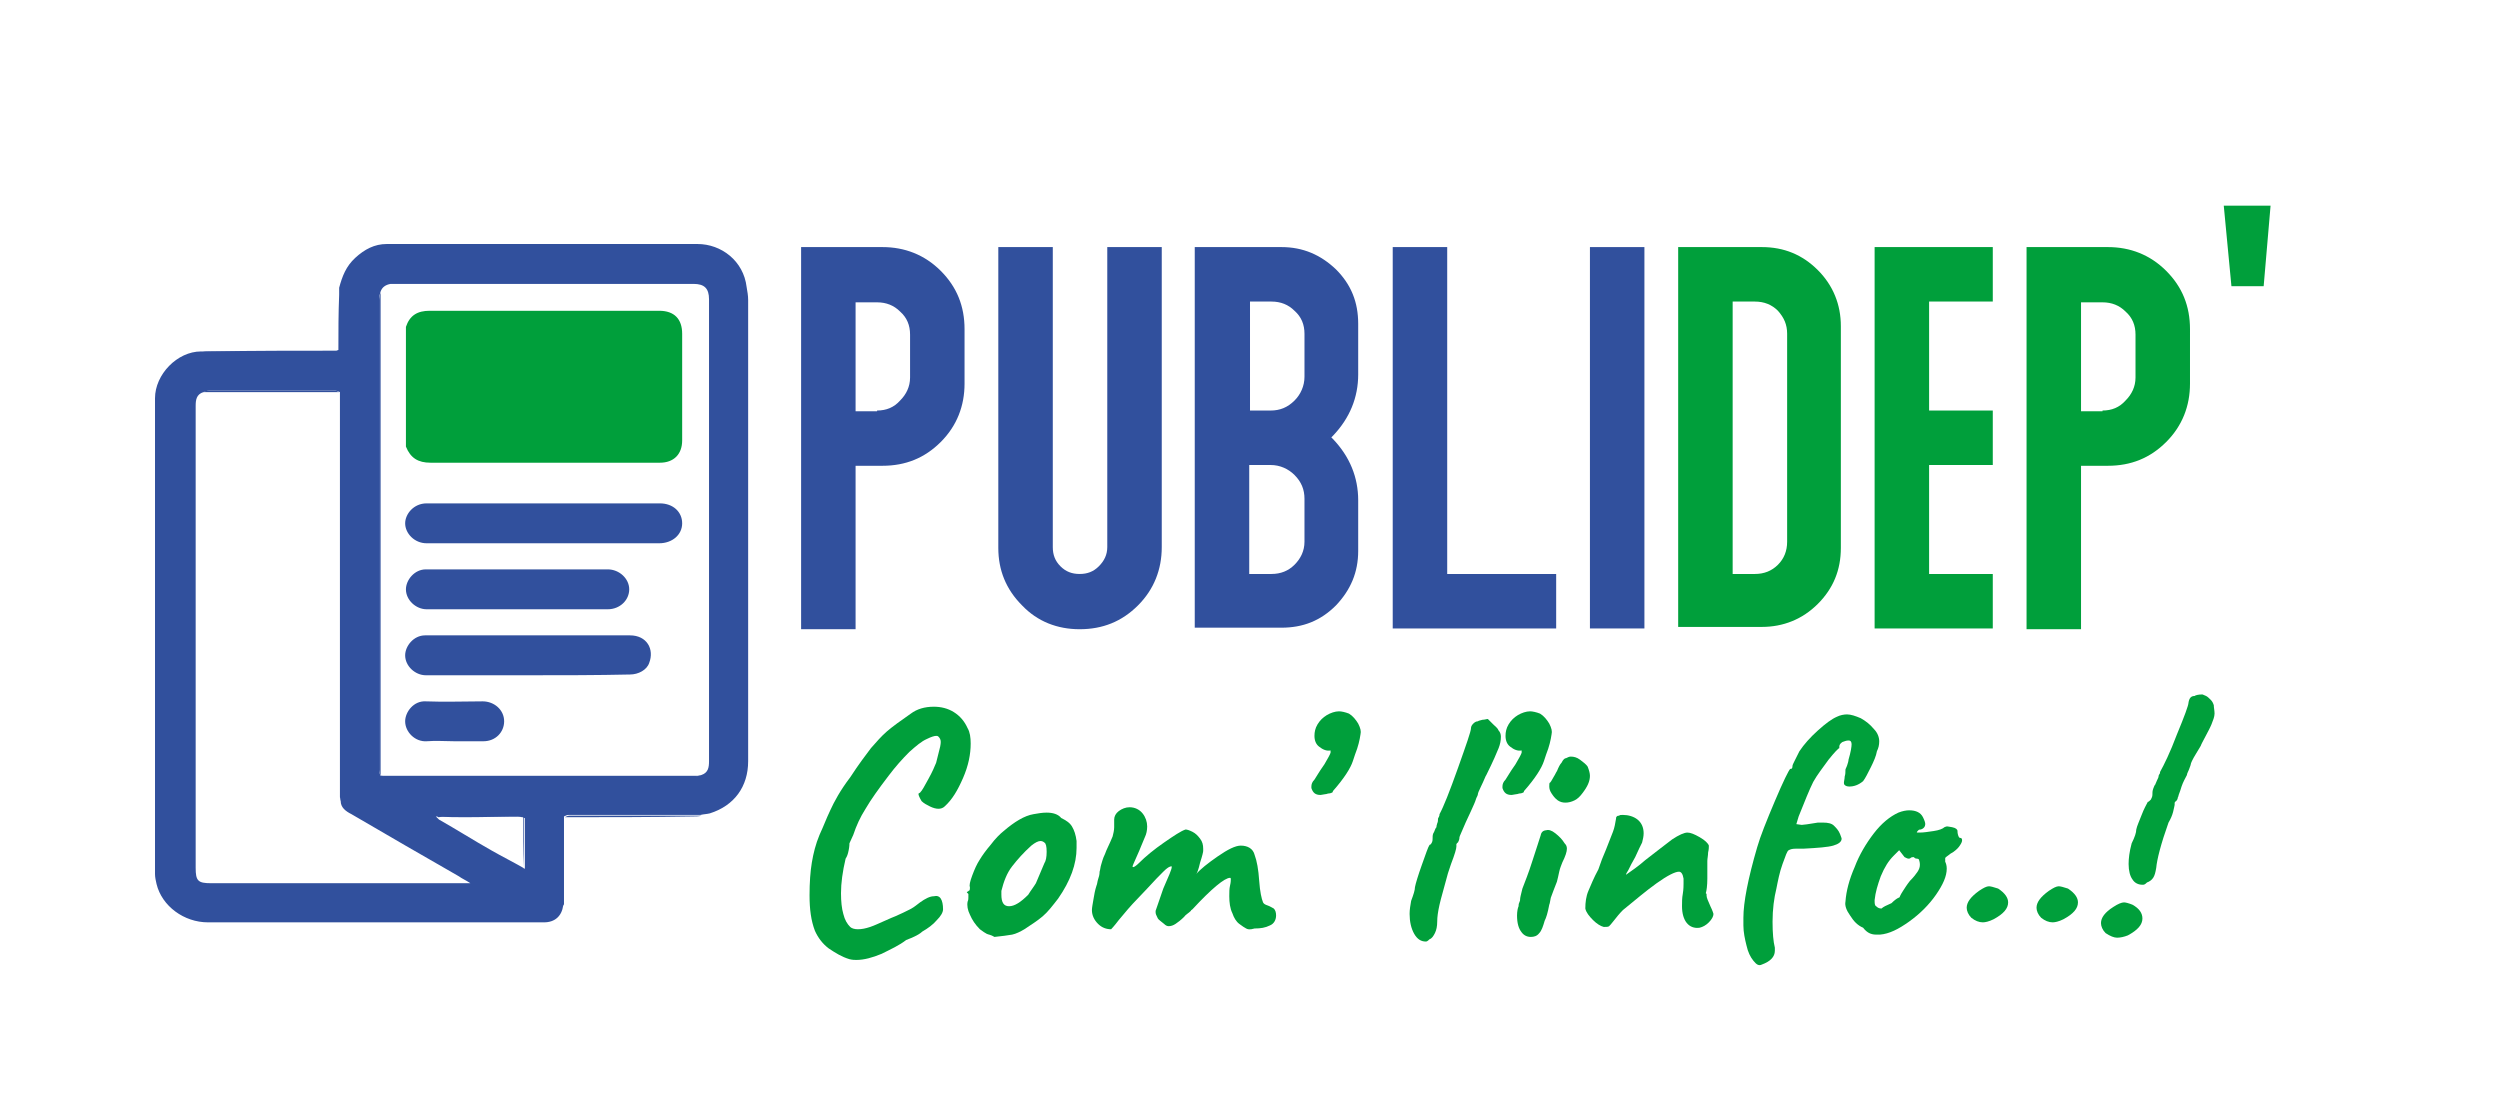
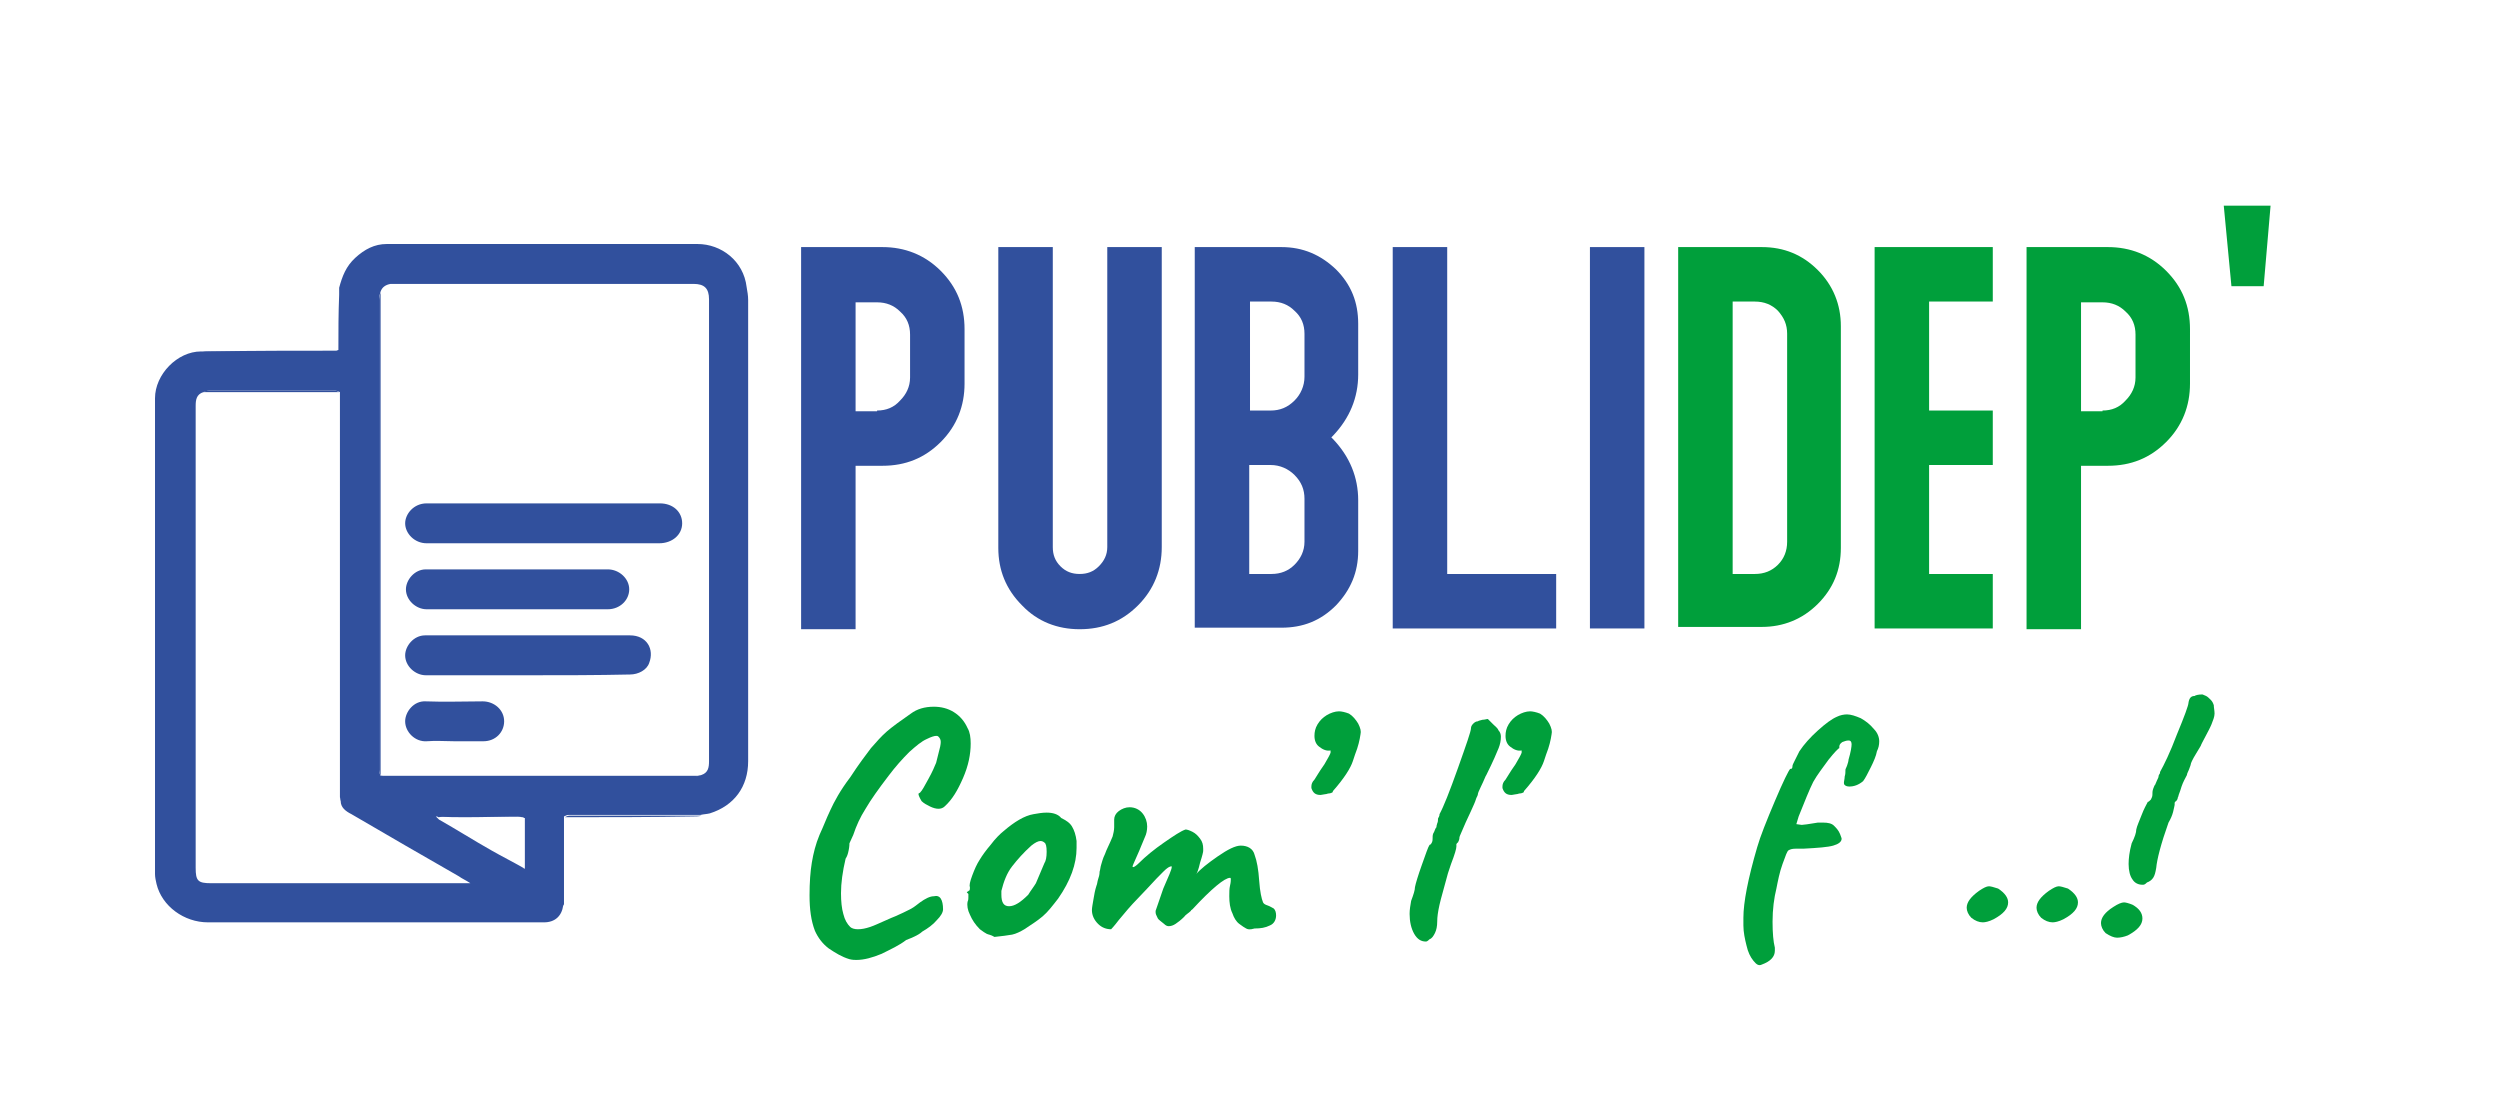
<svg xmlns="http://www.w3.org/2000/svg" version="1.1" id="Calque_1" x="0px" y="0px" viewBox="0 0 325.8 145.3" style="enable-background:new 0 0 325.8 145.3;" xml:space="preserve">
  <style type="text/css">
	.st0{fill:#31509D;}
	.st1{fill:#009F3B;}
</style>
  <g>
    <g>
      <path class="st0" d="M104.4,32.2H115c2.9,0,5.5,1,7.6,3.1s3.1,4.6,3.1,7.6V50c0,2.9-1,5.5-3.1,7.6s-4.6,3.1-7.6,3.1h-3.5V82h-7.1    V32.2z M114.3,53.5c1.2,0,2.2-0.4,3-1.3c0.8-0.8,1.3-1.8,1.3-3v-5.6c0-1.2-0.4-2.2-1.3-3c-0.8-0.8-1.8-1.2-3-1.2h-2.8v14.2h2.8    V53.5z" />
      <path class="st0" d="M130.1,32.2h7.1v39.1c0,1,0.3,1.8,1,2.5s1.5,1,2.5,1s1.8-0.3,2.5-1s1.1-1.5,1.1-2.5V32.2h7.1v39.1    c0,2.9-1,5.5-3.1,7.6s-4.6,3.1-7.6,3.1c-2.9,0-5.5-1-7.5-3.1c-2.1-2.1-3.1-4.6-3.1-7.5V32.2z" />
      <path class="st0" d="M155.8,32.2H167c2.8,0,5.1,1,7.1,2.9c2,2,2.9,4.3,2.9,7.1v6.6c0,3-1.1,5.7-3.3,8l-0.2,0.2l0.2,0.2    c2.2,2.3,3.3,5,3.3,8v6.6c0,2.8-1,5.1-2.9,7.1c-2,2-4.3,2.9-7.1,2.9h-11.3V32.2H155.8z M165.6,53.5c1.2,0,2.2-0.4,3.1-1.3    c0.8-0.8,1.3-1.9,1.3-3.1v-5.6c0-1.2-0.4-2.2-1.3-3c-0.8-0.8-1.8-1.2-3-1.2h-2.8v14.2C162.9,53.5,165.6,53.5,165.6,53.5z     M165.7,74.8c1.2,0,2.2-0.4,3-1.2c0.8-0.8,1.3-1.8,1.3-3V65c0-1.2-0.4-2.2-1.3-3.1c-0.8-0.8-1.9-1.3-3.1-1.3h-2.8v14.2    C162.8,74.8,165.7,74.8,165.7,74.8z" />
      <path class="st0" d="M202.8,81.9h-21.3V32.2h7.1v42.6h14.2V81.9z" />
      <path class="st0" d="M214.3,81.9h-7.1V32.2h7.1V81.9z" />
      <path class="st1" d="M218.7,32.2h10.9c2.9,0,5.3,1,7.3,3s3,4.5,3,7.3v28.9c0,2.9-1,5.3-3,7.3s-4.5,3-7.3,3h-10.9V32.2z     M228.7,74.8c1.2,0,2.2-0.4,3-1.2c0.8-0.8,1.2-1.8,1.2-3V43.5c0-1.2-0.4-2.1-1.2-3c-0.8-0.8-1.8-1.2-3-1.2h-2.9v35.5H228.7z" />
      <path class="st1" d="M259.7,53.5v7.1h-8.3v14.2h8.3v7.1h-15.4V32.2h15.4v7.1h-8.3v14.2H259.7z" />
      <path class="st1" d="M264.1,32.2h10.6c2.9,0,5.5,1,7.6,3.1s3.1,4.6,3.1,7.6V50c0,2.9-1,5.5-3.1,7.6s-4.6,3.1-7.6,3.1h-3.5V82h-7.1    V32.2z M274,53.5c1.2,0,2.2-0.4,3-1.3c0.8-0.8,1.3-1.8,1.3-3v-5.6c0-1.2-0.4-2.2-1.3-3c-0.8-0.8-1.8-1.2-3-1.2h-2.8v14.2h2.8V53.5    z" />
      <path class="st1" d="M295,37.3h-4.2l-1-10.5h6.1L295,37.3z" />
    </g>
    <g id="GHpjOk.tif_00000099625954876321096600000013362476321983354282_">
      <g>
        <g>
          <path class="st0" d="M73.4,118c-0.2,1.4-1.1,2.2-2.5,2.2c-0.8,0-1.6,0-2.4,0c-13.8,0-27.6,0-41.4,0c-3.1,0-6-2.1-6.7-5      c-0.1-0.4-0.2-0.9-0.2-1.3c0-20.7,0-41.3,0-62c0-3.1,2.9-6.1,6-6.1c5.8,0,11.6,0,17.4,0c0.2,0,0.3-0.1,0.5-0.2      c0-2.4,0-4.8,0.1-7.2c0-0.3,0-0.6,0-0.9c0.4-1.5,0.9-2.8,2.1-3.9c1.2-1.1,2.5-1.8,4.1-1.8c13.5,0,27,0,40.5,0      c3.1,0,6,2.2,6.4,5.6c0.1,0.6,0.2,1.1,0.2,1.7c0,20,0,40.1,0,60.1c0,3.3-1.8,5.8-5,6.8c-0.4,0.1-0.8,0.1-1.2,0.2      c-5.7,0-11.5,0-17.2,0c-0.2,0-0.4,0.1-0.6,0.2c0,3.4,0,6.7,0,10.1c0,0.4,0,0.9,0,1.3C73.5,117.9,73.4,118,73.4,118z M49.6,101.1      c0.3,0,0.5,0.1,0.8,0.1c13.3,0,26.7,0,40,0c0.3,0,0.7-0.1,1-0.2c0.9-0.3,1-1,1-1.8c0-20.1,0-40.1,0-60.2c0-1.4-0.6-2-2-2      c-13,0-25.9,0-38.9,0c-0.2,0-0.4,0-0.6,0c-0.6,0.1-1.1,0.4-1.3,1c-0.1,0.3-0.2,0.7-0.2,1c0,20.4,0,40.8,0,61.2      C49.4,100.6,49.5,100.9,49.6,101.1L49.6,101.1z M56.8,106.4c0.1,0.1,0.3,0.3,0.4,0.4c2.3,1.3,4.5,2.7,6.8,4      c1.4,0.8,2.8,1.5,4.2,2.3c0,0,0,0,0.1,0.1h0.1c0-2.2,0-4.4,0-6.6c0,0,0,0-0.1,0c0,0-0.1-0.1-0.2-0.1c-0.2,0-0.4-0.1-0.7-0.1      c-3.2,0-6.4,0-9.5,0c-0.3,0-0.5,0.1-0.8,0.1C57,106.4,57,106.4,56.8,106.4C56.8,106.3,56.8,106.3,56.8,106.4L56.8,106.4      C56.8,106.4,56.8,106.4,56.8,106.4z M44.4,104.4c0-0.2-0.1-0.4-0.1-0.6c0-0.3,0-0.7,0-1c0-16.9,0-33.8,0-50.7c0-0.3,0-0.7,0-1      c-0.2-0.1-0.5-0.2-0.7-0.2c-5.4,0-10.8,0-16.3,0c-0.3,0-0.5,0.1-0.8,0.2c-0.9,0.3-1,1-1,1.8c0,20.1,0,40.1,0,60.2      c0,1.7,0.3,2,2,2c11,0,21.9,0,32.9,0c0.2,0,0.5,0,0.9,0c-0.6-0.4-1.1-0.6-1.5-0.9c-4.7-2.7-9.4-5.4-14-8.1      C45,105.7,44.4,105.2,44.4,104.4z" />
          <path class="st0" d="M44.2,45.7c-0.2,0.1-0.3,0.2-0.5,0.2c-5.8,0-11.6,0-17.4,0c0.4-0.1,0.7-0.1,1.1-0.1      C33,45.7,38.6,45.7,44.2,45.7z" />
          <path class="st0" d="M73.6,106.5c0.2-0.1,0.4-0.2,0.6-0.2c5.7,0,11.5,0,17.2,0c-0.3,0.1-0.7,0.1-1,0.1      C84.8,106.5,79.2,106.5,73.6,106.5z" />
          <path class="st0" d="M44.3,37.6c0,0.3,0,0.6,0,0.9C44.3,38.2,44.3,37.9,44.3,37.6z" />
          <path class="st0" d="M73.4,118c0-0.1,0.1-0.1,0.1-0.2C73.5,117.9,73.4,118,73.4,118z" />
          <path class="st0" d="M49.6,38.1c0,4.6,0,9.2,0,13.8c0,16,0,32.1,0,48.1c0,0.4,0,0.7,0,1.1c-0.1-0.3-0.2-0.5-0.2-0.8      c0-20.4,0-40.8,0-61.2C49.4,38.8,49.5,38.4,49.6,38.1z" />
          <path class="st0" d="M49.6,101.1c0.1,0,0.2,0,0.3,0c13.8,0,27.6,0,41.4,0c-0.3,0.1-0.7,0.2-1,0.2c-13.3,0-26.7,0-40,0      C50.1,101.3,49.8,101.2,49.6,101.1z" />
          <path class="st0" d="M44.2,51.1c-5.9,0-11.9,0-17.8,0c0.3-0.1,0.5-0.2,0.8-0.2c5.4,0,10.8,0,16.3,0C43.8,50.9,44,51,44.2,51.1z" />
          <path class="st0" d="M68.1,106.4c-2.5,0-4.9,0.1-7.4,0.1c-1.2,0-2.4,0-3.6-0.1c0.3,0,0.5-0.1,0.8-0.1c3.2,0,6.4,0,9.5,0      C67.6,106.3,67.8,106.4,68.1,106.4z" />
-           <path class="st0" d="M68.2,113c0-2.2,0-4.4,0-6.6h0.1C68.3,108.6,68.3,110.8,68.2,113C68.3,113.1,68.3,113.1,68.2,113      C68.2,113.1,68.2,113.1,68.2,113z" />
          <path class="st0" d="M44.4,104.4c0-0.2-0.1-0.4-0.1-0.6C44.3,104,44.3,104.2,44.4,104.4z" />
          <path class="st0" d="M56.9,106.4C56.9,106.4,56.8,106.4,56.9,106.4C56.8,106.4,56.8,106.4,56.9,106.4L56.9,106.4      C56.8,106.4,56.8,106.4,56.9,106.4z" />
          <g>
            <g>
-               <path class="st1" d="M52.9,42.6c0.5-1.5,1.5-2.1,3.1-2.1c10,0,19.9,0,29.9,0c2,0,3,1.1,3,3c0,4.6,0,9.3,0,13.9        c0,1.8-1.1,2.9-2.9,2.9c-10,0-20,0-29.9,0c-1.6,0-2.6-0.6-3.2-2.1c0-0.1,0-0.2,0-0.4c0-5,0-10,0-15        C52.9,42.8,52.9,42.7,52.9,42.6z" />
-             </g>
+               </g>
          </g>
          <path class="st0" d="M70.9,65.6c5,0,10.1,0,15.1,0c1.7,0,2.9,1.1,2.9,2.6s-1.3,2.6-3,2.6c-10.1,0-20.2,0-30.3,0      c-1.6,0-2.8-1.3-2.8-2.6c0-1.2,1.1-2.6,2.8-2.6C60.8,65.6,65.8,65.6,70.9,65.6z" />
          <path class="st0" d="M68.8,88c-4.4,0-8.9,0-13.3,0c-1.4,0-2.7-1.2-2.7-2.6c0-1.2,1.1-2.6,2.6-2.6c8.9,0,17.8,0,26.7,0      c2.2,0,3.2,1.8,2.5,3.6c-0.3,0.9-1.4,1.5-2.5,1.5C77.8,88,73.3,88,68.8,88z" />
          <path class="st0" d="M67.3,79.4c-3.9,0-7.8,0-11.7,0c-1.4,0-2.7-1.2-2.7-2.6c0-1.2,1.1-2.6,2.6-2.6c7.9,0,15.8,0,23.7,0      c1.5,0,2.8,1.2,2.8,2.6s-1.2,2.6-2.8,2.6C75.3,79.4,71.3,79.4,67.3,79.4z" />
          <path class="st0" d="M59.2,96.6c-1.2,0-2.4-0.1-3.6,0c-1.5,0.1-2.8-1.2-2.8-2.6c0-1.2,1.1-2.7,2.7-2.6c2.5,0.1,4.9,0,7.4,0      c1.5,0,2.8,1.1,2.8,2.6c0,1.4-1.1,2.6-2.7,2.6C61.8,96.6,60.5,96.6,59.2,96.6z" />
          <path class="st0" d="M52.9,58c0,0.1,0,0.2,0,0.4C52.9,58.2,52.9,58.1,52.9,58z" />
          <path class="st0" d="M52.9,42.6c0,0.1,0,0.2,0,0.4C52.9,42.8,52.9,42.7,52.9,42.6z" />
        </g>
      </g>
    </g>
  </g>
  <g>
    <path class="st1" d="M108,123.6c-0.8-0.6-1.4-1.4-1.8-2.3c-0.5-1.3-0.7-2.8-0.7-4.6c0-1.7,0.1-3.1,0.3-4.3c0.2-1.2,0.5-2.4,1-3.6   l0.4-0.9c0.5-1.2,0.8-1.9,1-2.3c0.5-1.1,1.3-2.6,2.6-4.3c1.1-1.7,2.1-3,2.7-3.8c0.7-0.8,1.4-1.6,2.1-2.2c0.7-0.6,1.8-1.4,3.1-2.3   c0.8-0.6,1.8-0.9,3-0.9c0.9,0,1.8,0.2,2.6,0.7c0.8,0.5,1.4,1.2,1.8,2.1c0.3,0.5,0.4,1.2,0.4,2c0,1.4-0.3,2.9-1,4.5   c-0.7,1.6-1.4,2.8-2.4,3.7c-0.2,0.2-0.5,0.3-0.8,0.3s-0.7-0.1-1.1-0.3c-0.4-0.2-0.8-0.4-1.1-0.7c-0.3-0.5-0.4-0.8-0.4-0.9   c0-0.1,0-0.1,0.2-0.2c0.3-0.3,0.6-0.9,1.1-1.8c0.5-0.9,0.8-1.6,1-2.1l0.3-1.2c0.2-0.7,0.3-1.2,0.3-1.5c0-0.3-0.1-0.5-0.3-0.7   c-0.1-0.1-0.2-0.1-0.3-0.1c-0.2,0-0.6,0.1-1.2,0.4c-0.7,0.3-1.4,0.9-2.3,1.7c-0.9,0.9-1.8,1.9-2.7,3.1c-1.3,1.7-2.3,3.1-3,4.3   c-0.7,1.1-1.2,2.2-1.6,3.4l-0.5,1.1c0,0.1,0,0.4-0.1,0.9c-0.1,0.5-0.2,0.8-0.4,1.1c-0.4,1.7-0.6,3.2-0.6,4.5c0,1.1,0.1,2,0.3,2.7   c0.2,0.8,0.5,1.3,0.9,1.7c0.2,0.2,0.6,0.3,1,0.3c0.5,0,1-0.1,1.6-0.3c0.6-0.2,1.2-0.5,1.9-0.8c0.7-0.3,1.1-0.5,1.4-0.6   c0.7-0.3,1.3-0.6,1.9-0.9c0.6-0.3,1-0.7,1.3-0.9c0.7-0.5,1.3-0.8,1.8-0.8c0.4-0.1,0.7,0,0.9,0.3c0.2,0.3,0.3,0.8,0.3,1.4   c0,0.4-0.3,0.9-0.8,1.4c-0.5,0.6-1.2,1.1-1.9,1.5c-0.3,0.3-1,0.7-2.1,1.1c-0.9,0.7-2,1.2-3.2,1.8c-1.2,0.5-2.3,0.8-3.3,0.8   c-0.2,0-0.5,0-0.9-0.1C109.7,124.7,108.9,124.2,108,123.6z" />
    <path class="st1" d="M128.6,121.7c-0.2-0.1-0.5-0.3-0.9-0.6c-0.6-0.6-1-1.2-1.3-1.9c-0.3-0.6-0.4-1.2-0.3-1.7   c0.1-0.2,0.1-0.4,0.1-0.6c0-0.2,0-0.3,0-0.4c-0.1-0.1-0.2-0.2-0.2-0.2c0,0,0-0.1,0.1-0.1c0.1,0,0.1-0.1,0.1-0.1   c0.2,0,0.2-0.2,0.2-0.5c-0.1-0.2,0-0.7,0.3-1.5c0.3-0.8,0.6-1.5,1-2.1c0.3-0.5,0.8-1.2,1.4-1.9c0.6-0.8,1.2-1.4,1.7-1.8   c1.4-1.2,2.7-2,3.9-2.2c0.6-0.1,1.1-0.2,1.7-0.2c0.8,0,1.5,0.2,1.9,0.7c0.6,0.3,1.1,0.6,1.4,1.1c0.3,0.5,0.5,1.1,0.6,1.9   c0,0.2,0,0.5,0,0.9c0,2.1-0.8,4.3-2.4,6.6c-0.7,0.9-1.3,1.7-2,2.3c-0.7,0.6-1.5,1.1-2.4,1.7c-0.5,0.3-1.1,0.6-1.6,0.7   c-0.6,0.1-1.3,0.2-2.3,0.3C129.1,121.8,128.8,121.8,128.6,121.7z M135,115.1c0.2-0.5,0.6-1.4,1.1-2.6c0.2-0.3,0.3-0.8,0.3-1.5   c0-0.7-0.1-1.1-0.3-1.2c-0.1-0.1-0.3-0.2-0.5-0.2c-0.3,0-0.7,0.2-1.2,0.6c-1,0.9-1.8,1.8-2.5,2.7c-0.7,0.9-1.1,2-1.4,3.2   c0,0.1,0,0.3,0,0.5c0,1,0.3,1.5,1,1.5c0.7,0,1.5-0.5,2.5-1.5C134.3,116.1,134.7,115.6,135,115.1z" />
    <path class="st1" d="M162.4,121c-0.2-0.1-0.5-0.3-0.9-0.6c-0.4-0.3-0.7-0.8-0.9-1.4c-0.3-0.6-0.4-1.4-0.4-2.2c0-0.5,0-1,0.1-1.4   c0.1-0.4,0.1-0.7,0.1-0.8c0-0.1,0-0.2-0.1-0.2c-0.7,0-2.4,1.4-4.9,4.1c-0.1,0.1-0.2,0.1-0.2,0.2c-0.3,0.3-0.7,0.5-0.9,0.8   c-0.4,0.4-0.8,0.7-1.1,0.9c-0.3,0.2-0.6,0.3-0.9,0.3c-0.2,0-0.4-0.1-0.6-0.3l-0.5-0.4c-0.1-0.1-0.3-0.2-0.4-0.5   c-0.1-0.2-0.2-0.4-0.2-0.6v-0.1v-0.1l1-2.9c0.7-1.6,1.1-2.5,1.1-2.8c0-0.1,0-0.1,0-0.1c-0.3,0-0.6,0.2-1.1,0.7   c-0.5,0.5-1.2,1.2-2.1,2.2l-1.9,2c-0.2,0.2-0.8,0.9-1.8,2.1c-0.6,0.8-1,1.2-1,1.2c-0.6,0-1.2-0.2-1.7-0.7c-0.5-0.5-0.8-1.1-0.8-1.8   c0-0.3,0.1-0.8,0.2-1.4c0.1-0.6,0.2-1.2,0.4-1.8c0.1-0.2,0.1-0.5,0.2-0.8c0.1-0.3,0.2-0.6,0.2-1c0.1-0.3,0.1-0.6,0.2-0.9   c0.1-0.3,0.2-0.8,0.5-1.4c0.2-0.6,0.6-1.3,1-2.3c0.1-0.4,0.2-0.8,0.2-1.2c0-0.2,0-0.4,0-0.6c0-0.2,0-0.3,0-0.4   c0-0.4,0.2-0.8,0.6-1.1c0.4-0.3,0.9-0.5,1.4-0.5c0.7,0,1.3,0.3,1.7,0.8c0.4,0.5,0.6,1.1,0.6,1.7c0,0.5-0.1,1-0.3,1.4l-0.5,1.2   c-0.1,0.3-0.3,0.7-0.6,1.4c-0.3,0.7-0.5,1.1-0.5,1.2c0,0.1,0,0.1,0.1,0.1h0c0.1,0,0.4-0.2,0.7-0.5c0.9-0.9,2-1.8,3.3-2.7   c1.3-0.9,2.2-1.5,2.8-1.7c0.2,0,0.5,0.1,0.9,0.3c0.4,0.2,0.7,0.5,1,0.9c0.3,0.4,0.4,0.8,0.4,1.3l0,0.3c0,0.1-0.1,0.6-0.4,1.5   c-0.2,0.9-0.4,1.4-0.5,1.5c0.5-0.6,1.5-1.4,2.8-2.3c1.3-0.9,2.3-1.4,3-1.4c0.9,0,1.6,0.4,1.8,1.2c0.3,0.8,0.5,1.9,0.6,3.4   c0.1,1.4,0.3,2.3,0.5,2.8c0.1,0.2,0.3,0.3,0.6,0.4c0.3,0.1,0.6,0.3,0.8,0.4c0.2,0.2,0.3,0.5,0.3,0.9c0,0.6-0.3,1.1-0.8,1.3   c-0.6,0.3-1.2,0.4-2,0.4C162.8,121.2,162.6,121.1,162.4,121z" />
    <path class="st1" d="M172.1,103.6c-0.7,0-1-0.3-1.2-0.9v-0.2c0-0.3,0.1-0.6,0.4-0.9l0.5-0.8c0.1-0.2,0.4-0.6,0.8-1.2   c0.4-0.7,0.7-1.2,0.8-1.5c0-0.1,0-0.2,0-0.3c-0.5,0.1-1-0.1-1.5-0.5c-0.4-0.3-0.6-0.8-0.6-1.4c0-0.5,0.1-1,0.4-1.5   c0.3-0.5,0.7-0.9,1.2-1.2c0.5-0.3,1.1-0.5,1.6-0.5c0.3,0,0.8,0.1,1.3,0.3c0.5,0.3,0.9,0.8,1.2,1.3c0.3,0.6,0.4,1,0.3,1.4   c-0.1,0.7-0.3,1.6-0.7,2.6l-0.3,0.9c-0.3,0.9-1.1,2.2-2.6,3.9c0,0.1,0,0.1-0.1,0.2c-0.1,0-0.2,0.1-0.4,0.1s-0.3,0.1-0.5,0.1   L172.1,103.6z" />
    <path class="st1" d="M185.8,122.7c-0.6,0-1.1-0.3-1.5-1c-0.4-0.7-0.6-1.6-0.6-2.6c0-0.6,0.1-1.1,0.2-1.7c0.3-0.8,0.5-1.4,0.5-1.8   c0.1-0.5,0.4-1.5,0.9-2.9c0.5-1.4,0.8-2.3,1-2.6c0.1,0,0.2-0.1,0.3-0.3c0.1-0.2,0.1-0.4,0.1-0.6c0-0.3,0-0.5,0.2-0.8   c0.1-0.3,0.2-0.5,0.3-0.6c0-0.1,0-0.2,0.1-0.5c0.1-0.2,0.1-0.4,0.1-0.5c0-0.1,0-0.2,0.1-0.3c0.1-0.2,0.1-0.3,0.1-0.4   c0.5-0.9,1.3-2.9,2.4-6c1.1-3.1,1.7-4.8,1.7-5.2c0-0.2,0.1-0.4,0.3-0.6c0.2-0.2,0.4-0.3,0.6-0.3c0.1-0.1,0.3-0.1,0.6-0.2   c0.3,0,0.5-0.1,0.7-0.1l0.7,0.7c0.3,0.3,0.6,0.5,0.7,0.8c0.2,0.2,0.3,0.5,0.3,0.8c0,0.5-0.1,1-0.3,1.5c-0.2,0.5-0.7,1.7-1.6,3.5   c-0.1,0.1-0.3,0.7-0.7,1.5c-0.3,0.6-0.4,0.9-0.4,1c0,0.1-0.1,0.3-0.2,0.5c-0.1,0.3-0.2,0.6-0.3,0.8c-0.2,0.5-0.6,1.3-1.1,2.4   c-0.5,1.2-0.8,1.8-0.8,1.9c0,0.3-0.1,0.5-0.2,0.7c-0.1,0-0.1,0.1-0.2,0.2c0,0.1,0,0.2,0,0.3c0,0.3-0.2,1-0.7,2.3l-0.4,1.2   c-0.5,1.9-0.9,3.2-1.1,4.1c-0.2,0.9-0.3,1.6-0.3,2.2c0,0.6-0.1,1.1-0.3,1.5c-0.2,0.4-0.4,0.7-0.7,0.8   C186,122.7,185.9,122.7,185.8,122.7z" />
    <path class="st1" d="M197,103.6c-0.7,0-1-0.3-1.2-0.9v-0.2c0-0.3,0.1-0.6,0.4-0.9l0.5-0.8c0.1-0.2,0.4-0.6,0.8-1.2   c0.4-0.7,0.7-1.2,0.8-1.5c0-0.1,0-0.2,0-0.3c-0.5,0.1-1-0.1-1.5-0.5c-0.4-0.3-0.6-0.8-0.6-1.4c0-0.5,0.1-1,0.4-1.5   c0.3-0.5,0.7-0.9,1.2-1.2c0.5-0.3,1.1-0.5,1.6-0.5c0.3,0,0.8,0.1,1.3,0.3c0.5,0.3,0.9,0.8,1.2,1.3c0.3,0.6,0.4,1,0.3,1.4   c-0.1,0.7-0.3,1.6-0.7,2.6l-0.3,0.9c-0.3,0.9-1.1,2.2-2.6,3.9c0,0.1,0,0.1-0.1,0.2c-0.1,0-0.2,0.1-0.4,0.1c-0.2,0-0.3,0.1-0.5,0.1   L197,103.6z" />
-     <path class="st1" d="M197.7,119.3c0-0.5,0.1-1,0.2-1.2c0-0.1,0-0.3,0.1-0.5c0.1-0.2,0.1-0.3,0.1-0.4c0-0.2,0.1-0.6,0.3-1.4   c0.3-0.8,0.8-2,1.3-3.6c0.5-1.6,0.9-2.7,1.1-3.4c0-0.1,0.1-0.3,0.2-0.4s0.3-0.2,0.5-0.2c0.3-0.1,0.7,0,1.2,0.4   c0.5,0.4,0.9,0.8,1.2,1.3c0.2,0.2,0.3,0.4,0.3,0.7c0,0.4-0.2,1-0.6,1.8c-0.1,0.3-0.3,0.7-0.4,1.2c-0.1,0.5-0.2,0.9-0.3,1.3   c-0.3,0.8-0.6,1.5-0.8,2.1c-0.1,0.4-0.1,0.7-0.2,0.9c-0.2,1.1-0.4,1.7-0.6,2.1c-0.2,0.7-0.4,1.3-0.7,1.6c-0.3,0.4-0.7,0.5-1.1,0.5   c-0.5,0-0.9-0.2-1.2-0.6C197.9,121,197.7,120.3,197.7,119.3z M202.2,103.4c-0.2-0.3-0.3-0.6-0.3-0.9c0-0.3,0-0.5,0.1-0.5   c0.2-0.2,0.3-0.5,0.5-0.8c0.2-0.3,0.3-0.6,0.4-0.7c0.2-0.5,0.4-0.9,0.6-1.1c0.2-0.4,0.4-0.6,0.6-0.6c0.2-0.1,0.4-0.2,0.6-0.2   c0.4,0,0.8,0.1,1.2,0.4c0.4,0.3,0.8,0.6,1,0.9c0.2,0.5,0.3,0.9,0.3,1.2c0,0.7-0.3,1.4-1,2.3c-0.3,0.4-0.6,0.7-1,0.9   c-0.4,0.2-0.8,0.3-1.2,0.3c-0.4,0-0.7-0.1-1-0.3C202.6,104,202.4,103.7,202.2,103.4z" />
-     <path class="st1" d="M219.2,118.1c0-0.5,0-1.1,0.1-1.6c0.1-0.6,0.1-1.1,0.1-1.3v-0.2v-0.5c-0.1-0.6-0.3-0.9-0.6-0.9   c-0.5,0-1.5,0.5-2.9,1.5c-1.4,1-2.8,2.2-4.4,3.5c-0.5,0.5-0.8,0.9-1.2,1.4c-0.3,0.4-0.5,0.6-0.6,0.7s-0.4,0.1-0.7,0.1   c-0.4-0.1-0.9-0.4-1.4-0.9c-0.5-0.5-0.9-1-1-1.5c0-0.8,0.1-1.6,0.4-2.3c0.3-0.7,0.7-1.7,1.3-2.8c0.3-0.9,0.6-1.7,1-2.6   c0.4-1,0.7-1.8,0.9-2.3c0.2-0.5,0.3-1.1,0.4-1.7c0,0,0,0,0,0c0-0.1,0-0.2,0.1-0.3c0.1-0.1,0.2-0.1,0.3-0.1c0.1-0.1,0.2-0.1,0.5-0.1   c0.7,0,1.4,0.2,1.9,0.6c0.5,0.4,0.8,1,0.8,1.8c0,0.4-0.1,0.8-0.2,1.2c-0.2,0.4-0.5,1-0.9,1.9l-0.5,0.9c-0.1,0.2-0.2,0.4-0.4,0.8   c-0.2,0.3-0.3,0.5-0.3,0.6c0.7-0.5,1.6-1.1,2.5-1.9c1.4-1.1,2.6-2,3.5-2.7c0.9-0.6,1.6-0.9,2-0.9c0.4,0,0.9,0.2,1.6,0.6   c0.7,0.4,1.1,0.8,1.2,1.1c0,0.2,0,0.5-0.1,0.9c0,0.4-0.1,0.8-0.1,1.1l0,1.3c0,0.2,0,0.6,0,1c0,0.9-0.1,1.6-0.2,1.9   c0,0,0.1,0.1,0.1,0.1c0,0.1,0,0.1,0,0.1l0,0.1c0,0.3,0.2,0.7,0.5,1.4c0.3,0.6,0.4,1,0.4,1c0,0.3-0.2,0.7-0.6,1.1   c-0.4,0.4-0.8,0.6-1.2,0.7C220.1,121.1,219.2,120,219.2,118.1z" />
    <path class="st1" d="M228.5,125.2c-0.4-0.5-0.7-1.1-0.9-2c-0.2-0.8-0.4-1.7-0.4-2.6c0-0.2,0-0.6,0-1c0-2,0.6-5.1,1.8-9.2   c0.4-1.4,1.2-3.4,2.3-6c1.1-2.6,1.8-4,2-4.2h0.1c0.1,0,0.2-0.1,0.2-0.4c0-0.1,0.1-0.3,0.3-0.7c0.2-0.4,0.4-0.8,0.6-1.2   c0.6-0.9,1.4-1.8,2.4-2.7c1-0.9,1.8-1.5,2.5-1.8c0.4-0.2,0.9-0.3,1.3-0.3c0.5,0,1.1,0.2,1.8,0.5c0.7,0.4,1.2,0.8,1.7,1.4   c0.5,0.5,0.7,1.1,0.7,1.6c0,0.5-0.1,0.9-0.3,1.3c-0.1,0.6-0.4,1.3-0.8,2.1c-0.4,0.8-0.7,1.4-1,1.8c-0.6,0.5-1.2,0.7-1.8,0.7   c-0.3,0-0.5-0.1-0.6-0.2c-0.1-0.1-0.1-0.2-0.1-0.3c0-0.2,0.1-0.5,0.1-0.8c0.1-0.3,0.1-0.6,0.1-0.9c0-0.1,0.1-0.2,0.2-0.5   c0.1-0.3,0.2-0.6,0.2-0.8c0.3-1,0.4-1.7,0.4-2c0-0.3-0.1-0.5-0.4-0.5c-0.3,0-0.5,0.1-0.8,0.2c-0.3,0.2-0.4,0.4-0.4,0.6v0.2   c-0.1,0-0.6,0.5-1.4,1.5c-0.8,1.1-1.5,2-2,2.9c-0.5,1-1.1,2.5-1.9,4.5l-0.3,1l0.7,0.1c0.2,0,0.9-0.1,2.1-0.3c0.2,0,0.4,0,0.7,0   c0.6,0,1.1,0.1,1.4,0.4c0.3,0.3,0.6,0.6,0.8,1.1c0.1,0.3,0.2,0.5,0.2,0.6c0,0.4-0.4,0.7-1.1,0.9c-0.7,0.2-2,0.3-3.9,0.4   c-0.3,0-0.6,0-1,0c-0.5,0-0.7,0.1-0.9,0.2c-0.2,0.1-0.4,0.7-0.8,1.8c-0.4,1.1-0.6,2.2-0.8,3.2c-0.3,1.2-0.5,2.7-0.5,4.3   c0,1.5,0.1,2.6,0.3,3.4c0,0.1,0,0.3,0,0.4c0,0.8-0.6,1.4-1.7,1.8C229.2,125.9,228.9,125.7,228.5,125.2z" />
-     <path class="st1" d="M244.5,121.8c-0.4,0-0.7-0.1-0.9-0.2c-0.2-0.1-0.5-0.3-0.8-0.7c-0.7-0.3-1.2-0.8-1.7-1.6   c-0.5-0.7-0.7-1.3-0.6-1.8c0.1-1.4,0.5-2.9,1.2-4.5c0.6-1.6,1.5-3.1,2.5-4.4s2.1-2.2,3.2-2.7c0.5-0.2,1-0.3,1.4-0.3   c0.9,0,1.5,0.3,1.8,0.9c0.2,0.4,0.3,0.7,0.3,0.9c0,0.3-0.2,0.6-0.6,0.7c-0.1,0-0.2,0-0.3,0.1c-0.1,0.1-0.2,0.2-0.2,0.3   c0,0,0.2,0,0.4,0c0.5,0,1.1-0.1,1.8-0.2s1.2-0.3,1.4-0.5c0.2-0.1,0.3-0.1,0.4-0.1l0.6,0.1c0.5,0.1,0.7,0.3,0.7,0.5   c0,0.1,0,0.3,0.1,0.6s0.2,0.3,0.3,0.3c0.1,0,0.2,0.1,0.2,0.3c0,0.2-0.1,0.4-0.3,0.7c-0.2,0.3-0.4,0.5-0.8,0.8   c-0.1,0.1-0.4,0.2-0.6,0.4c-0.3,0.2-0.4,0.3-0.5,0.4c0,0.1,0,0.3,0,0.5c0.1,0.2,0.2,0.5,0.2,0.9c0,1-0.5,2.1-1.4,3.4   c-0.9,1.3-2.1,2.5-3.5,3.5c-1.4,1-2.6,1.6-3.8,1.7C244.9,121.8,244.7,121.8,244.5,121.8z M246.5,117.7c0.4-0.4,0.7-0.6,0.9-0.7   c0.1,0,0.2-0.1,0.2-0.2c0.1-0.2,0.2-0.4,0.4-0.7c0.2-0.3,0.5-0.8,0.9-1.3c0.5-0.5,0.8-0.9,1-1.2c0.2-0.3,0.3-0.6,0.3-0.9   c0-0.1,0-0.3-0.1-0.6c0-0.1-0.1-0.2-0.3-0.2s-0.3-0.1-0.4-0.2c-0.1,0-0.3,0-0.4,0.1c-0.1,0.1-0.2,0.1-0.3,0.1   c-0.1,0-0.3-0.1-0.5-0.2l-0.7-0.9l-0.7,0.7c-0.7,0.7-1.2,1.5-1.7,2.7c-0.4,1.1-0.7,2.1-0.8,3.1c0,0.4,0,0.7,0.2,0.8   c0.2,0.2,0.4,0.3,0.7,0.3C245.4,118.2,245.8,118,246.5,117.7z" />
    <path class="st1" d="M258.4,120.2c-0.5,0-1-0.2-1.5-0.6c-0.4-0.4-0.6-0.9-0.6-1.3c0-0.7,0.5-1.4,1.6-2.2c0.6-0.4,1-0.6,1.3-0.6   c0.2,0,0.6,0.1,1.2,0.3c0.9,0.6,1.3,1.2,1.3,1.8c0,0.8-0.6,1.5-1.9,2.2C259.2,120.1,258.7,120.2,258.4,120.2z" />
    <path class="st1" d="M267.5,120.2c-0.5,0-1-0.2-1.5-0.6c-0.4-0.4-0.6-0.9-0.6-1.3c0-0.7,0.5-1.4,1.6-2.2c0.6-0.4,1-0.6,1.3-0.6   c0.2,0,0.6,0.1,1.2,0.3c0.9,0.6,1.3,1.2,1.3,1.8c0,0.8-0.6,1.5-1.9,2.2C268.3,120.1,267.8,120.2,267.5,120.2z" />
    <path class="st1" d="M275.9,122.2c-0.4,0-0.9-0.2-1.5-0.6c-0.4-0.4-0.6-0.9-0.6-1.3c0-0.7,0.5-1.4,1.6-2.1c0.6-0.4,1.1-0.6,1.4-0.6   c0.2,0,0.6,0.1,1.1,0.3c0.9,0.5,1.3,1.1,1.3,1.8c0,0.8-0.6,1.5-1.9,2.2C276.8,122.1,276.3,122.2,275.9,122.2z M279.2,115.3   c-0.5,0-1-0.2-1.3-0.7c-0.3-0.4-0.5-1.1-0.5-2c0-0.7,0.1-1.6,0.4-2.7c0.4-0.8,0.6-1.4,0.6-1.8c0.1-0.5,0.4-1.1,0.7-1.9   c0.3-0.8,0.6-1.3,0.8-1.7c0.1,0,0.2-0.1,0.4-0.3c0.1-0.2,0.2-0.4,0.2-0.6c0-0.3,0-0.5,0.1-0.8c0.1-0.3,0.2-0.5,0.3-0.6   c0-0.1,0.1-0.2,0.2-0.5c0.1-0.2,0.2-0.4,0.2-0.5c0-0.1,0-0.1,0.1-0.3c0.1-0.1,0.1-0.2,0.1-0.3c0.5-0.9,1.3-2.5,2.2-4.9   c1-2.4,1.5-3.8,1.5-4.1c0.1-0.7,0.4-0.9,0.8-0.9c0.1-0.1,0.5-0.2,1-0.2c0.1,0,0.2,0.1,0.5,0.2c0.2,0.1,0.4,0.3,0.6,0.5   c0.2,0.2,0.3,0.4,0.4,0.7c0,0.3,0.1,0.7,0.1,1.1c0,0.4-0.2,0.9-0.4,1.4c-0.2,0.5-0.5,1-0.8,1.6s-0.5,0.9-0.6,1.2l-0.6,1   c-0.5,0.8-0.7,1.3-0.7,1.4c0,0.1-0.1,0.3-0.2,0.6c-0.1,0.3-0.3,0.6-0.3,0.8c-0.2,0.4-0.5,0.9-0.7,1.5c-0.2,0.7-0.4,1.1-0.4,1.2   c0,0.1-0.1,0.2-0.1,0.3c0,0.1-0.1,0.3-0.2,0.4c-0.1,0-0.1,0.1-0.2,0.2c0,0.1,0,0.2,0,0.3c0,0.1-0.1,0.4-0.2,0.9   c-0.1,0.4-0.3,0.9-0.6,1.4c-1,2.8-1.5,4.8-1.6,5.9c-0.1,0.6-0.2,1-0.4,1.3c-0.2,0.3-0.5,0.5-0.8,0.6   C279.5,115.3,279.4,115.3,279.2,115.3z" />
  </g>
</svg>